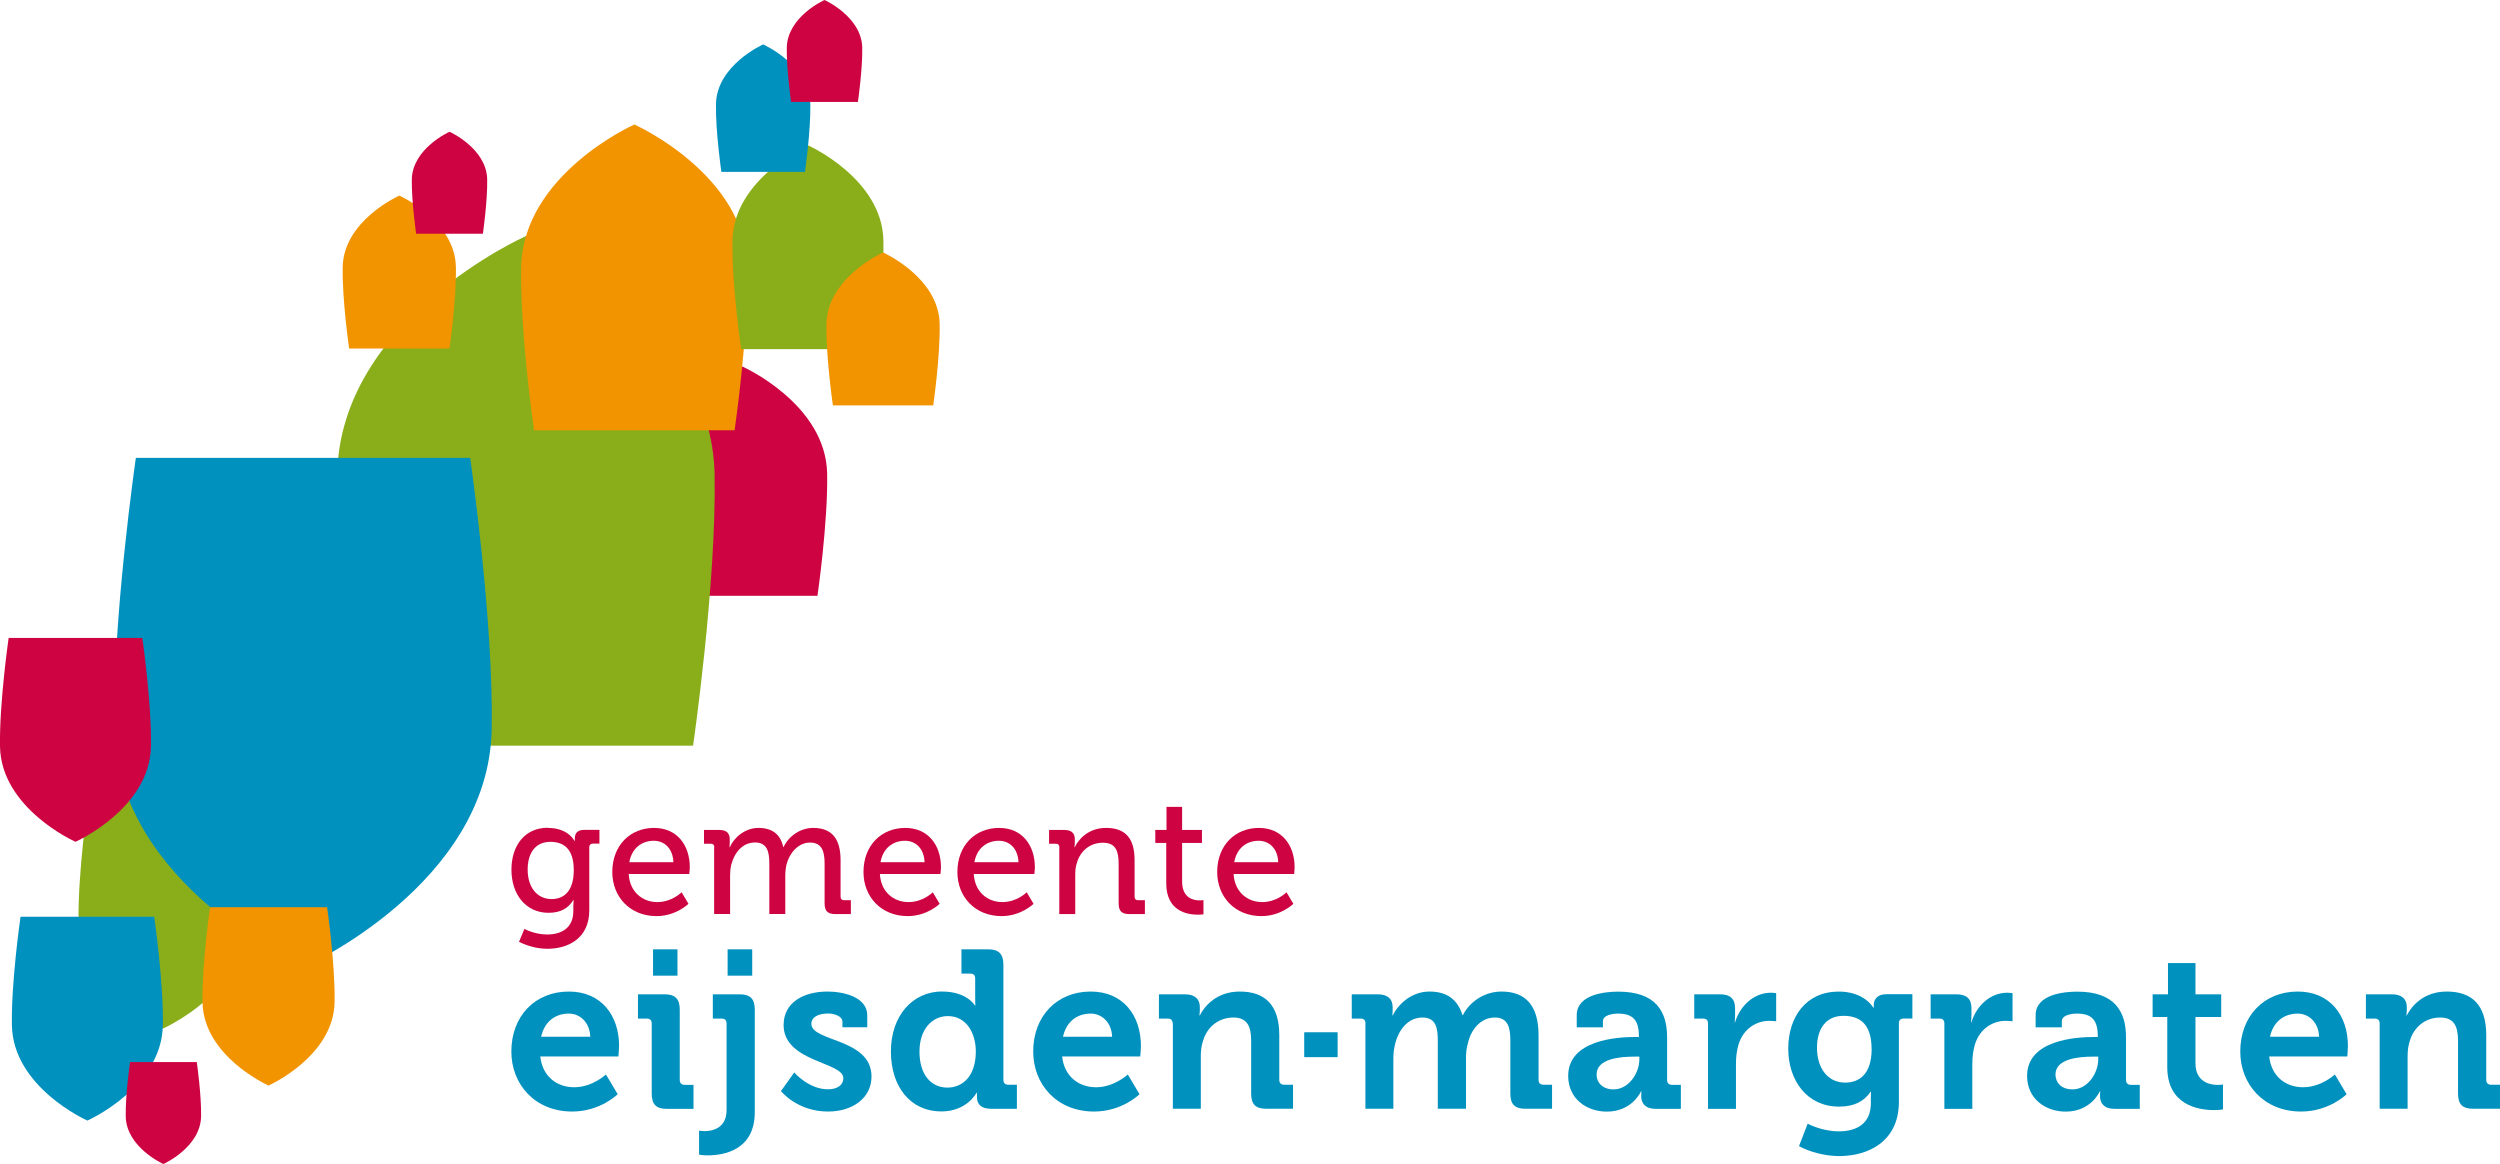
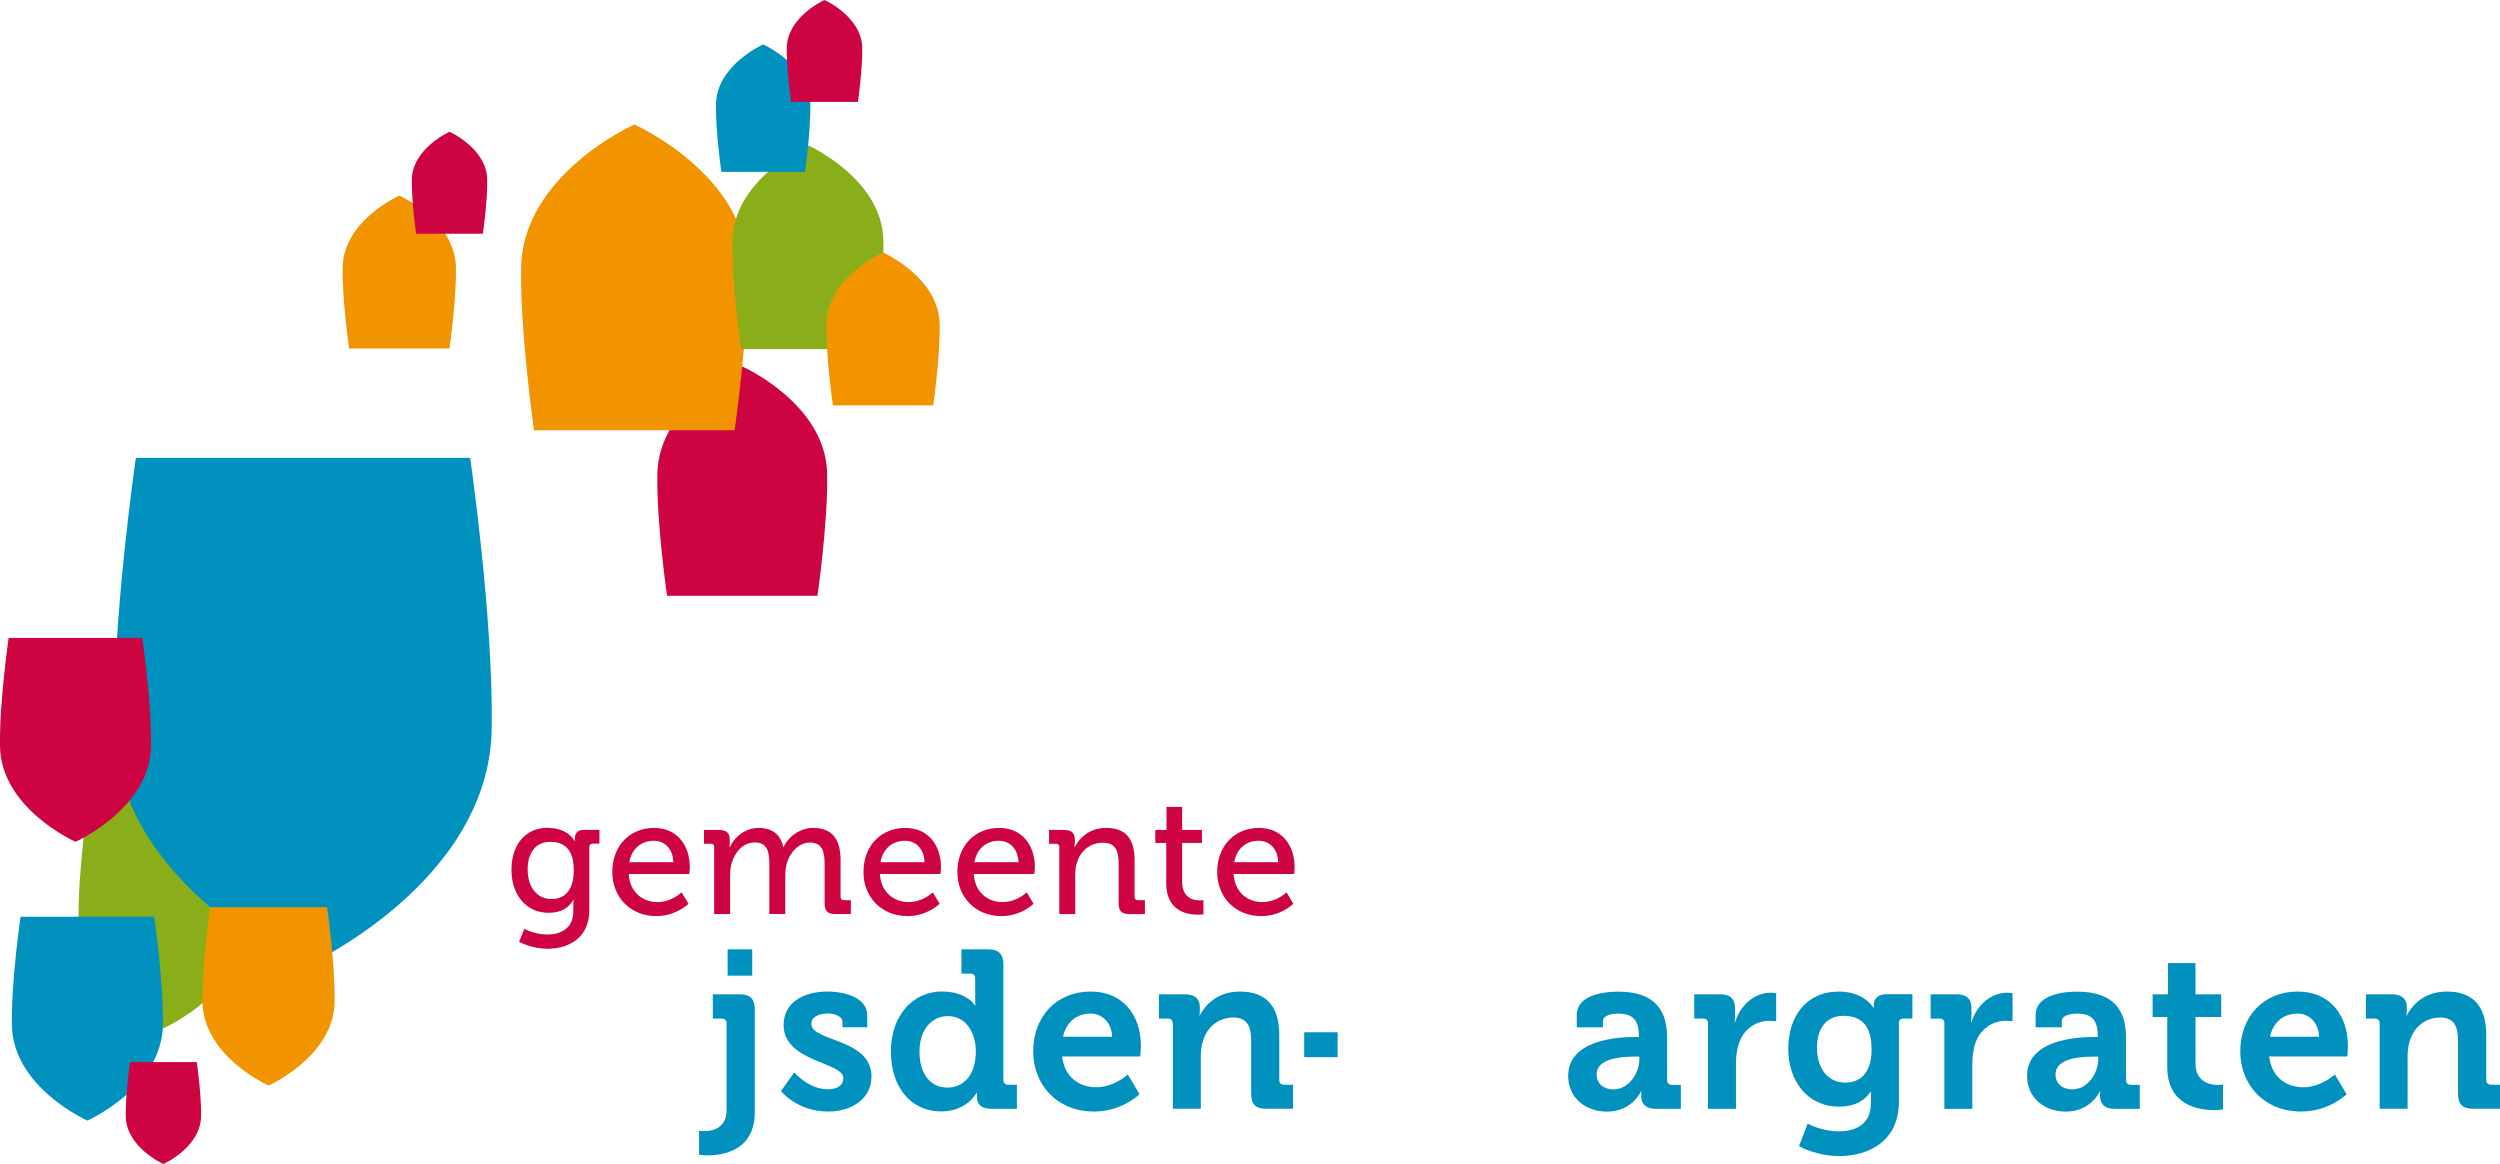
<svg xmlns="http://www.w3.org/2000/svg" width="189" height="88" viewBox="0 0 189 88" fill="none">
  <g id="Group">
    <g id="Laag_1">
      <g id="Vector" style="mix-blend-mode:multiply">
        <path d="M17.956 60.552H6.665C6.665 60.552 5.872 66.012 5.939 69.717C6.032 74.954 12.277 77.748 12.277 77.748L12.311 77.769L12.344 77.748C12.344 77.748 18.589 74.954 18.683 69.717C18.749 66.012 17.956 60.552 17.956 60.552Z" fill="#8AAE1A" />
      </g>
      <g id="Vector_2" style="mix-blend-mode:multiply">
        <path d="M50.429 45.043H61.8C61.8 45.043 62.6 39.542 62.533 35.81C62.44 30.532 56.155 27.725 56.155 27.725L56.115 27.705L56.081 27.725C56.081 27.725 49.796 30.539 49.696 35.81C49.629 39.542 50.429 45.043 50.429 45.043Z" fill="#CE0342" />
      </g>
      <path id="Vector_3" d="M41.418 62.59C42.984 62.59 43.431 63.582 43.431 63.582H43.457V63.38C43.457 63.002 43.657 62.739 44.151 62.739H45.317V63.778H44.824C44.664 63.778 44.55 63.866 44.55 64.028V68.826C44.55 70.925 42.971 71.728 41.385 71.728C40.625 71.728 39.858 71.512 39.238 71.202L39.645 70.223C39.645 70.223 40.411 70.648 41.358 70.648C42.451 70.648 43.344 70.156 43.344 68.874V68.448C43.344 68.246 43.371 68.043 43.371 68.043H43.344C42.971 68.657 42.391 69.008 41.471 69.008C39.731 69.008 38.665 67.591 38.665 65.755C38.665 63.92 39.672 62.577 41.425 62.577L41.418 62.59ZM43.377 65.782C43.377 64.122 42.571 63.643 41.604 63.643C40.511 63.643 39.891 64.446 39.891 65.742C39.891 67.038 40.571 67.969 41.704 67.969C42.571 67.969 43.377 67.443 43.377 65.782Z" fill="#CE0342" />
      <path id="Vector_4" d="M49.443 62.59C51.203 62.59 52.149 63.92 52.149 65.566C52.149 65.728 52.109 66.073 52.109 66.073H47.53C47.603 67.429 48.576 68.198 49.689 68.198C50.803 68.198 51.529 67.456 51.529 67.456L52.049 68.327C52.049 68.327 51.116 69.258 49.63 69.258C47.643 69.258 46.29 67.814 46.29 65.924C46.29 63.899 47.657 62.59 49.443 62.59ZM50.909 65.182C50.869 64.129 50.216 63.562 49.429 63.562C48.51 63.562 47.763 64.129 47.577 65.182H50.903H50.909Z" fill="#CE0342" />
      <path id="Vector_5" d="M54.002 64.061C54.002 63.872 53.902 63.785 53.729 63.785H53.222V62.745H54.375C54.922 62.745 55.168 62.981 55.168 63.447V63.683C55.168 63.886 55.155 64.048 55.155 64.048H55.182C55.482 63.306 56.348 62.59 57.328 62.59C58.394 62.59 59.001 63.083 59.214 64.034H59.241C59.587 63.265 60.461 62.59 61.474 62.59C62.887 62.59 63.547 63.407 63.547 65.026V67.78C63.547 67.969 63.647 68.057 63.82 68.057H64.326V69.103H63.133C62.573 69.103 62.34 68.867 62.34 68.3V65.296C62.34 64.406 62.167 63.697 61.234 63.697C60.367 63.697 59.694 64.466 59.467 65.33C59.407 65.593 59.367 65.87 59.367 66.194V69.096H58.161V65.29C58.161 64.46 58.034 63.69 57.081 63.69C56.128 63.69 55.515 64.473 55.282 65.377C55.222 65.627 55.195 65.904 55.195 66.194V69.096H53.989V64.055L54.002 64.061Z" fill="#CE0342" />
      <path id="Vector_6" d="M68.432 62.59C70.192 62.59 71.138 63.92 71.138 65.566C71.138 65.728 71.098 66.073 71.098 66.073H66.519C66.593 67.429 67.559 68.198 68.679 68.198C69.799 68.198 70.518 67.456 70.518 67.456L71.038 68.327C71.038 68.327 70.105 69.258 68.619 69.258C66.632 69.258 65.279 67.814 65.279 65.924C65.279 63.899 66.646 62.59 68.432 62.59ZM69.898 65.182C69.859 64.129 69.205 63.562 68.419 63.562C67.499 63.562 66.752 64.129 66.566 65.182H69.892H69.898Z" fill="#CE0342" />
      <path id="Vector_7" d="M75.531 62.59C77.29 62.59 78.237 63.92 78.237 65.566C78.237 65.728 78.197 66.073 78.197 66.073H73.618C73.691 67.429 74.657 68.198 75.777 68.198C76.897 68.198 77.617 67.456 77.617 67.456L78.137 68.327C78.137 68.327 77.204 69.258 75.717 69.258C73.731 69.258 72.378 67.814 72.378 65.924C72.378 63.899 73.744 62.59 75.531 62.59ZM76.997 65.182C76.957 64.129 76.304 63.562 75.517 63.562C74.597 63.562 73.851 64.129 73.664 65.182H76.99H76.997Z" fill="#CE0342" />
      <path id="Vector_8" d="M80.09 64.061C80.09 63.872 79.99 63.785 79.816 63.785H79.31V62.745H80.463C80.996 62.745 81.256 62.981 81.256 63.447V63.683C81.256 63.886 81.229 64.048 81.229 64.048H81.256C81.503 63.495 82.249 62.59 83.616 62.59C85.109 62.59 85.775 63.407 85.775 65.026V67.78C85.775 67.969 85.875 68.057 86.048 68.057H86.555V69.103H85.362C84.802 69.103 84.569 68.867 84.569 68.3V65.31C84.569 64.419 84.395 63.71 83.389 63.71C82.382 63.71 81.649 64.352 81.403 65.269C81.316 65.519 81.289 65.809 81.289 66.127V69.103H80.083V64.061H80.09Z" fill="#CE0342" />
      <path id="Vector_9" d="M88.161 63.724H87.341V62.745H88.188V60.997H89.368V62.745H90.867V63.724H89.368V66.639C89.368 67.908 90.234 68.07 90.694 68.07C90.867 68.07 90.981 68.043 90.981 68.043V69.123C90.981 69.123 90.821 69.15 90.561 69.15C89.768 69.15 88.168 68.9 88.168 66.774V63.717L88.161 63.724Z" fill="#CE0342" />
      <path id="Vector_10" d="M95.166 62.59C96.926 62.59 97.873 63.92 97.873 65.566C97.873 65.728 97.839 66.073 97.839 66.073H93.26C93.334 67.429 94.3 68.198 95.42 68.198C96.54 68.198 97.259 67.456 97.259 67.456L97.779 68.327C97.779 68.327 96.846 69.258 95.36 69.258C93.374 69.258 92.02 67.814 92.02 65.924C92.02 63.899 93.387 62.59 95.173 62.59H95.166ZM96.633 65.182C96.593 64.129 95.94 63.562 95.153 63.562C94.233 63.562 93.493 64.129 93.307 65.182H96.633Z" fill="#CE0342" />
-       <path id="Vector_11" d="M43.011 74.961C45.457 74.961 46.803 76.776 46.803 79.071C46.803 79.328 46.75 79.867 46.75 79.867H40.845C41.011 81.4 42.118 82.196 43.411 82.196C44.784 82.196 45.81 81.231 45.81 81.231L46.697 82.722C46.697 82.722 45.39 84.032 43.258 84.032C40.425 84.032 38.658 81.96 38.658 79.496C38.658 76.83 40.438 74.961 43.004 74.961H43.011ZM44.624 78.376C44.59 77.337 43.884 76.628 43.011 76.628C41.918 76.628 41.151 77.289 40.911 78.376H44.617H44.624Z" fill="#0091BE" />
-       <path id="Vector_12" d="M49.27 77.377C49.27 77.121 49.136 77.006 48.903 77.006H48.23V75.17H50.263C51.049 75.17 51.389 75.528 51.389 76.324V81.643C51.389 81.879 51.522 82.014 51.756 82.014H52.429V83.829H50.396C49.609 83.829 49.27 83.492 49.27 82.675V77.377ZM49.37 71.769H51.216V73.76H49.37V71.769Z" fill="#0091BE" />
      <path id="Vector_13" d="M53.215 85.516C53.822 85.516 54.928 85.328 54.928 83.917V77.377C54.928 77.121 54.795 77.006 54.562 77.006H53.889V75.17H55.921C56.728 75.17 57.061 75.528 57.061 76.324V84.086C57.061 86.988 54.662 87.346 53.489 87.346C53.102 87.346 52.849 87.291 52.849 87.291V85.476C52.849 85.476 53.002 85.51 53.215 85.51V85.516ZM55.008 71.769H56.868V73.76H55.008V71.769Z" fill="#0091BE" />
      <path id="Vector_14" d="M60.041 81.076C60.041 81.076 61.134 82.351 62.593 82.351C63.246 82.351 63.753 82.081 63.753 81.501C63.753 80.279 59.241 80.293 59.241 77.492C59.241 75.757 60.787 74.961 62.56 74.961C63.72 74.961 65.566 75.352 65.566 76.763V77.66H63.687V77.235C63.687 76.83 63.08 76.621 62.613 76.621C61.86 76.621 61.34 76.891 61.34 77.404C61.34 78.761 65.886 78.491 65.886 81.379C65.886 83.013 64.46 84.032 62.6 84.032C60.254 84.032 59.041 82.486 59.041 82.486L60.047 81.076H60.041Z" fill="#0091BE" />
      <path id="Vector_15" d="M71.238 74.961C73.098 74.961 73.704 76.014 73.704 76.014H73.738C73.738 76.014 73.724 75.791 73.724 75.501V73.976C73.724 73.719 73.591 73.605 73.358 73.605H72.685V71.769H74.718C75.504 71.769 75.857 72.126 75.857 72.923V81.636C75.857 81.872 75.991 82.007 76.224 82.007H76.877V83.823H74.918C74.144 83.823 73.858 83.451 73.858 82.938V82.614H73.824C73.824 82.614 73.118 84.025 71.158 84.025C68.845 84.025 67.352 82.176 67.352 79.49C67.352 76.803 68.979 74.954 71.245 74.954L71.238 74.961ZM73.771 79.483C73.771 78.14 73.085 76.817 71.658 76.817C70.485 76.817 69.512 77.789 69.512 79.503C69.512 81.217 70.365 82.223 71.625 82.223C72.731 82.223 73.771 81.406 73.771 79.49V79.483Z" fill="#0091BE" />
      <path id="Vector_16" d="M82.463 74.961C84.909 74.961 86.255 76.776 86.255 79.071C86.255 79.328 86.202 79.867 86.202 79.867H80.296C80.463 81.4 81.569 82.196 82.862 82.196C84.236 82.196 85.262 81.231 85.262 81.231L86.148 82.722C86.148 82.722 84.842 84.032 82.709 84.032C79.876 84.032 78.11 81.96 78.11 79.496C78.11 76.83 79.89 74.961 82.456 74.961H82.463ZM84.076 78.376C84.042 77.337 83.336 76.628 82.463 76.628C81.369 76.628 80.603 77.289 80.363 78.376H84.069H84.076Z" fill="#0091BE" />
      <path id="Vector_17" d="M88.654 77.377C88.654 77.121 88.521 77.006 88.288 77.006H87.615V75.17H89.581C90.334 75.17 90.707 75.528 90.707 76.135V76.392C90.707 76.581 90.674 76.763 90.674 76.763H90.707C91.074 76.034 92.001 74.961 93.727 74.961C95.62 74.961 96.713 75.96 96.713 78.254V81.636C96.713 81.872 96.846 82.007 97.079 82.007H97.753V83.822H95.726C94.92 83.822 94.587 83.485 94.587 82.668V78.693C94.587 77.64 94.32 76.925 93.247 76.925C92.107 76.925 91.247 77.654 90.947 78.693C90.827 79.051 90.781 79.442 90.781 79.847V83.822H88.668V77.364L88.654 77.377Z" fill="#0091BE" />
      <path id="Vector_18" d="M98.599 78.039H101.125V79.921H98.599V78.039Z" fill="#0091BE" />
-       <path id="Vector_19" d="M103.231 77.377C103.231 77.121 103.098 77.006 102.865 77.006H102.192V75.17H104.158C104.911 75.17 105.284 75.528 105.284 76.135V76.392C105.284 76.581 105.264 76.763 105.264 76.763H105.298C105.698 75.912 106.724 74.961 108.064 74.961C109.403 74.961 110.197 75.575 110.563 76.743H110.597C111.05 75.811 112.156 74.961 113.516 74.961C115.296 74.961 116.315 75.98 116.315 78.254V81.636C116.315 81.872 116.449 82.007 116.682 82.007H117.335V83.822H115.322C114.516 83.822 114.182 83.485 114.182 82.668V78.659C114.182 77.674 113.996 76.925 113.009 76.925C111.95 76.925 111.196 77.823 110.963 78.909C110.863 79.246 110.83 79.604 110.83 80.016V83.822H108.697V78.659C108.697 77.728 108.564 76.925 107.537 76.925C106.464 76.925 105.738 77.823 105.471 78.929C105.384 79.267 105.338 79.624 105.338 80.016V83.822H103.225V77.364L103.231 77.377Z" fill="#0091BE" />
      <path id="Vector_20" d="M123.634 78.396H123.9V78.329C123.9 77.087 123.414 76.628 122.321 76.628C121.934 76.628 121.181 76.729 121.181 77.208V77.667H119.201V76.749C119.201 75.136 121.448 74.968 122.341 74.968C125.193 74.968 126.033 76.48 126.033 78.416V81.642C126.033 81.879 126.167 82.014 126.4 82.014H127.073V83.829H125.16C124.374 83.829 124.074 83.391 124.074 82.878C124.074 82.655 124.094 82.506 124.094 82.506H124.06C124.06 82.506 123.407 84.038 121.474 84.038C119.948 84.038 118.555 83.067 118.555 81.339C118.555 78.619 122.247 78.396 123.634 78.396ZM121.987 82.358C123.127 82.358 123.934 81.136 123.934 80.084V79.881H123.567C122.461 79.881 120.701 80.036 120.701 81.238C120.701 81.818 121.121 82.358 121.994 82.358H121.987Z" fill="#0091BE" />
      <path id="Vector_21" d="M129.126 77.377C129.126 77.121 128.993 77.006 128.759 77.006H128.086V75.17H130.032C130.786 75.17 131.172 75.494 131.172 76.223V76.736C131.172 77.06 131.139 77.276 131.139 77.276H131.172C131.559 76.034 132.585 75.049 133.892 75.049C134.078 75.049 134.278 75.083 134.278 75.083V77.209C134.278 77.209 134.058 77.175 133.758 77.175C132.852 77.175 131.812 77.701 131.425 78.99C131.305 79.415 131.239 79.888 131.239 80.401V83.829H129.126V77.371V77.377Z" fill="#0091BE" />
      <path id="Vector_22" d="M138.99 74.961C140.97 74.961 141.623 76.183 141.623 76.183H141.657V75.96C141.657 75.568 141.923 75.163 142.596 75.163H144.576V76.999H143.923C143.703 76.999 143.556 77.121 143.556 77.337V83.303C143.556 86.272 141.277 87.399 139.044 87.399C137.971 87.399 136.831 87.096 136.004 86.65L136.658 84.949C136.658 84.949 137.717 85.53 139.024 85.53C140.33 85.53 141.437 84.97 141.437 83.404V82.999C141.437 82.796 141.45 82.54 141.45 82.54H141.417C140.91 83.269 140.177 83.66 139.037 83.66C136.584 83.66 135.191 81.656 135.191 79.28C135.191 76.905 136.518 74.968 138.984 74.968L138.99 74.961ZM141.49 79.294C141.49 77.323 140.517 76.797 139.357 76.797C138.064 76.797 137.364 77.748 137.364 79.213C137.364 80.677 138.117 81.845 139.497 81.845C140.523 81.845 141.497 81.251 141.497 79.294H141.49Z" fill="#0091BE" />
      <path id="Vector_23" d="M146.995 77.377C146.995 77.121 146.862 77.006 146.629 77.006H145.956V75.17H147.902C148.655 75.17 149.042 75.494 149.042 76.223V76.736C149.042 77.06 149.008 77.276 149.008 77.276H149.042C149.428 76.034 150.455 75.049 151.761 75.049C151.948 75.049 152.148 75.083 152.148 75.083V77.209C152.148 77.209 151.928 77.175 151.628 77.175C150.721 77.175 149.682 77.701 149.295 78.99C149.175 79.415 149.108 79.888 149.108 80.401V83.829H146.995V77.371V77.377Z" fill="#0091BE" />
      <path id="Vector_24" d="M158.326 78.396H158.593V78.329C158.593 77.087 158.107 76.628 157.013 76.628C156.627 76.628 155.874 76.729 155.874 77.208V77.667H153.894V76.749C153.894 75.136 156.14 74.968 157.033 74.968C159.886 74.968 160.726 76.48 160.726 78.416V81.642C160.726 81.879 160.859 82.014 161.093 82.014H161.766V83.829H159.853C159.066 83.829 158.76 83.391 158.76 82.878C158.76 82.655 158.78 82.506 158.78 82.506H158.746C158.746 82.506 158.093 84.038 156.167 84.038C154.641 84.038 153.248 83.067 153.248 81.339C153.248 78.619 156.94 78.396 158.333 78.396H158.326ZM156.68 82.358C157.82 82.358 158.626 81.136 158.626 80.084V79.881H158.26C157.153 79.881 155.394 80.036 155.394 81.238C155.394 81.818 155.814 82.358 156.687 82.358H156.68Z" fill="#0091BE" />
      <path id="Vector_25" d="M163.845 76.885H162.739V75.17H163.899V72.808H165.978V75.17H167.924V76.885H165.978V80.387C165.978 81.811 167.085 82.02 167.671 82.02C167.904 82.02 168.058 81.987 168.058 81.987V83.87C168.058 83.87 167.791 83.924 167.405 83.924C166.211 83.924 163.845 83.566 163.845 80.664V76.891V76.885Z" fill="#0091BE" />
      <path id="Vector_26" d="M173.71 74.961C176.156 74.961 177.502 76.776 177.502 79.071C177.502 79.328 177.456 79.867 177.456 79.867H171.55C171.717 81.4 172.823 82.196 174.116 82.196C175.49 82.196 176.516 81.231 176.516 81.231L177.402 82.722C177.402 82.722 176.096 84.032 173.963 84.032C171.13 84.032 169.364 81.96 169.364 79.496C169.364 76.83 171.144 74.961 173.71 74.961ZM175.323 78.376C175.29 77.337 174.583 76.628 173.71 76.628C172.617 76.628 171.85 77.289 171.61 78.376H175.316H175.323Z" fill="#0091BE" />
      <path id="Vector_27" d="M179.902 77.377C179.902 77.121 179.769 77.006 179.535 77.006H178.862V75.17H180.828C181.581 75.17 181.955 75.528 181.955 76.135V76.392C181.955 76.581 181.921 76.763 181.921 76.763H181.955C182.321 76.034 183.248 74.961 184.974 74.961C186.867 74.961 187.96 75.96 187.96 78.254V81.636C187.96 81.872 188.093 82.007 188.327 82.007H189V83.822H186.967C186.161 83.822 185.827 83.485 185.827 82.668V78.693C185.827 77.64 185.561 76.925 184.481 76.925C183.341 76.925 182.488 77.654 182.181 78.693C182.061 79.051 182.015 79.442 182.015 79.847V83.822H179.902V77.364V77.377Z" fill="#0091BE" />
      <g id="Vector_28" style="mix-blend-mode:multiply">
-         <path d="M27.128 56.374H52.396C52.396 56.374 54.175 44.152 54.022 35.857C53.809 24.134 39.838 17.885 39.838 17.885L39.758 17.838L39.678 17.885C39.678 17.885 25.701 24.134 25.495 35.857C25.348 44.145 27.121 56.374 27.121 56.374H27.128Z" fill="#8AAE1A" />
-       </g>
+         </g>
      <g id="Vector_29" style="mix-blend-mode:multiply">
        <path d="M35.539 34.616H10.271C10.271 34.616 8.491 46.838 8.645 55.133C8.858 66.856 22.828 73.105 22.828 73.105L22.908 73.152L22.988 73.105C22.988 73.105 36.965 66.856 37.172 55.133C37.319 46.845 35.546 34.616 35.546 34.616H35.539Z" fill="#0091BE" />
      </g>
      <g id="Vector_30" style="mix-blend-mode:multiply">
        <path d="M40.371 32.53H55.535C55.535 32.53 56.601 25.194 56.515 20.22C56.388 13.188 48.003 9.435 48.003 9.435L47.956 9.408L47.91 9.435C47.91 9.435 39.525 13.188 39.398 20.22C39.312 25.194 40.371 32.53 40.371 32.53Z" fill="#F29400" />
      </g>
      <g id="Vector_31" style="mix-blend-mode:multiply">
        <path d="M10.764 48.228H0.653C0.653 48.228 -0.053 53.121 -5.64666e-05 56.435C0.087 61.126 5.672 63.623 5.672 63.623L5.705 63.643L5.739 63.623C5.739 63.623 11.331 61.126 11.411 56.435C11.471 53.121 10.758 48.228 10.758 48.228H10.764Z" fill="#CE0342" />
      </g>
      <g id="Vector_32" style="mix-blend-mode:multiply">
        <path d="M56.022 26.395H66.133C66.133 26.395 66.846 21.502 66.786 18.189C66.699 13.498 61.114 11.001 61.114 11.001L61.08 10.981L61.047 11.001C61.047 11.001 55.455 13.498 55.375 18.189C55.315 21.502 56.028 26.395 56.028 26.395H56.022Z" fill="#8AAE1A" />
      </g>
      <g id="Vector_33" style="mix-blend-mode:multiply">
        <path d="M62.973 30.647H70.552C70.552 30.647 71.085 26.976 71.038 24.492C70.978 20.976 66.786 19.1 66.786 19.1L66.759 19.086L66.733 19.1C66.733 19.1 62.54 20.976 62.48 24.492C62.433 26.976 62.967 30.647 62.967 30.647H62.973Z" fill="#F29400" />
      </g>
      <g id="Vector_34" style="mix-blend-mode:multiply">
        <path d="M54.535 12.992H60.854C60.854 12.992 61.3 9.935 61.26 7.863C61.207 4.934 57.714 3.368 57.714 3.368L57.694 3.354L57.674 3.368C57.674 3.368 54.182 4.934 54.129 7.863C54.089 9.935 54.535 12.992 54.535 12.992Z" fill="#0091BE" />
      </g>
      <g id="Vector_35" style="mix-blend-mode:multiply">
        <path d="M59.807 7.707H64.859C64.859 7.707 65.213 5.264 65.186 3.604C65.139 1.262 62.347 0.007 62.347 0.007H62.333H62.32C62.32 0.007 59.527 1.255 59.481 3.604C59.454 5.264 59.807 7.707 59.807 7.707Z" fill="#CE0342" />
      </g>
      <g id="Vector_36" style="mix-blend-mode:multiply">
        <path d="M26.401 26.348H33.979C33.979 26.348 34.513 22.677 34.466 20.193C34.406 16.677 30.214 14.801 30.214 14.801L30.187 14.787L30.16 14.801C30.16 14.801 25.968 16.677 25.908 20.193C25.861 22.683 26.394 26.348 26.394 26.348H26.401Z" fill="#F29400" />
      </g>
      <g id="Vector_37" style="mix-blend-mode:multiply">
        <path d="M31.453 17.669H36.506C36.506 17.669 36.859 15.226 36.832 13.566C36.792 11.224 33.999 9.968 33.999 9.968H33.986H33.973C33.973 9.968 31.18 11.217 31.133 13.566C31.107 15.226 31.46 17.669 31.46 17.669H31.453Z" fill="#CE0342" />
      </g>
      <g id="Vector_38" style="mix-blend-mode:multiply">
        <path d="M24.728 68.583H15.883C15.883 68.583 15.263 72.862 15.31 75.764C15.383 79.868 20.276 82.054 20.276 82.054L20.302 82.068L20.329 82.054C20.329 82.054 25.221 79.868 25.295 75.764C25.348 72.862 24.728 68.583 24.728 68.583Z" fill="#F29400" />
      </g>
      <g id="Vector_39" style="mix-blend-mode:multiply">
        <path d="M11.664 69.305H1.553C1.553 69.305 0.84 74.198 0.9 77.512C0.986 82.203 6.572 84.7 6.572 84.7L6.605 84.72L6.638 84.7C6.638 84.7 12.231 82.203 12.311 77.512C12.371 74.198 11.657 69.305 11.657 69.305H11.664Z" fill="#0091BE" />
      </g>
      <g id="Vector_40" style="mix-blend-mode:multiply">
        <path d="M14.883 80.293H9.831C9.831 80.293 9.478 82.736 9.505 84.396C9.545 86.738 12.337 87.993 12.337 87.993H12.351H12.364C12.364 87.993 15.157 86.745 15.203 84.396C15.23 82.736 14.877 80.293 14.877 80.293H14.883Z" fill="#CE0342" />
      </g>
    </g>
  </g>
</svg>